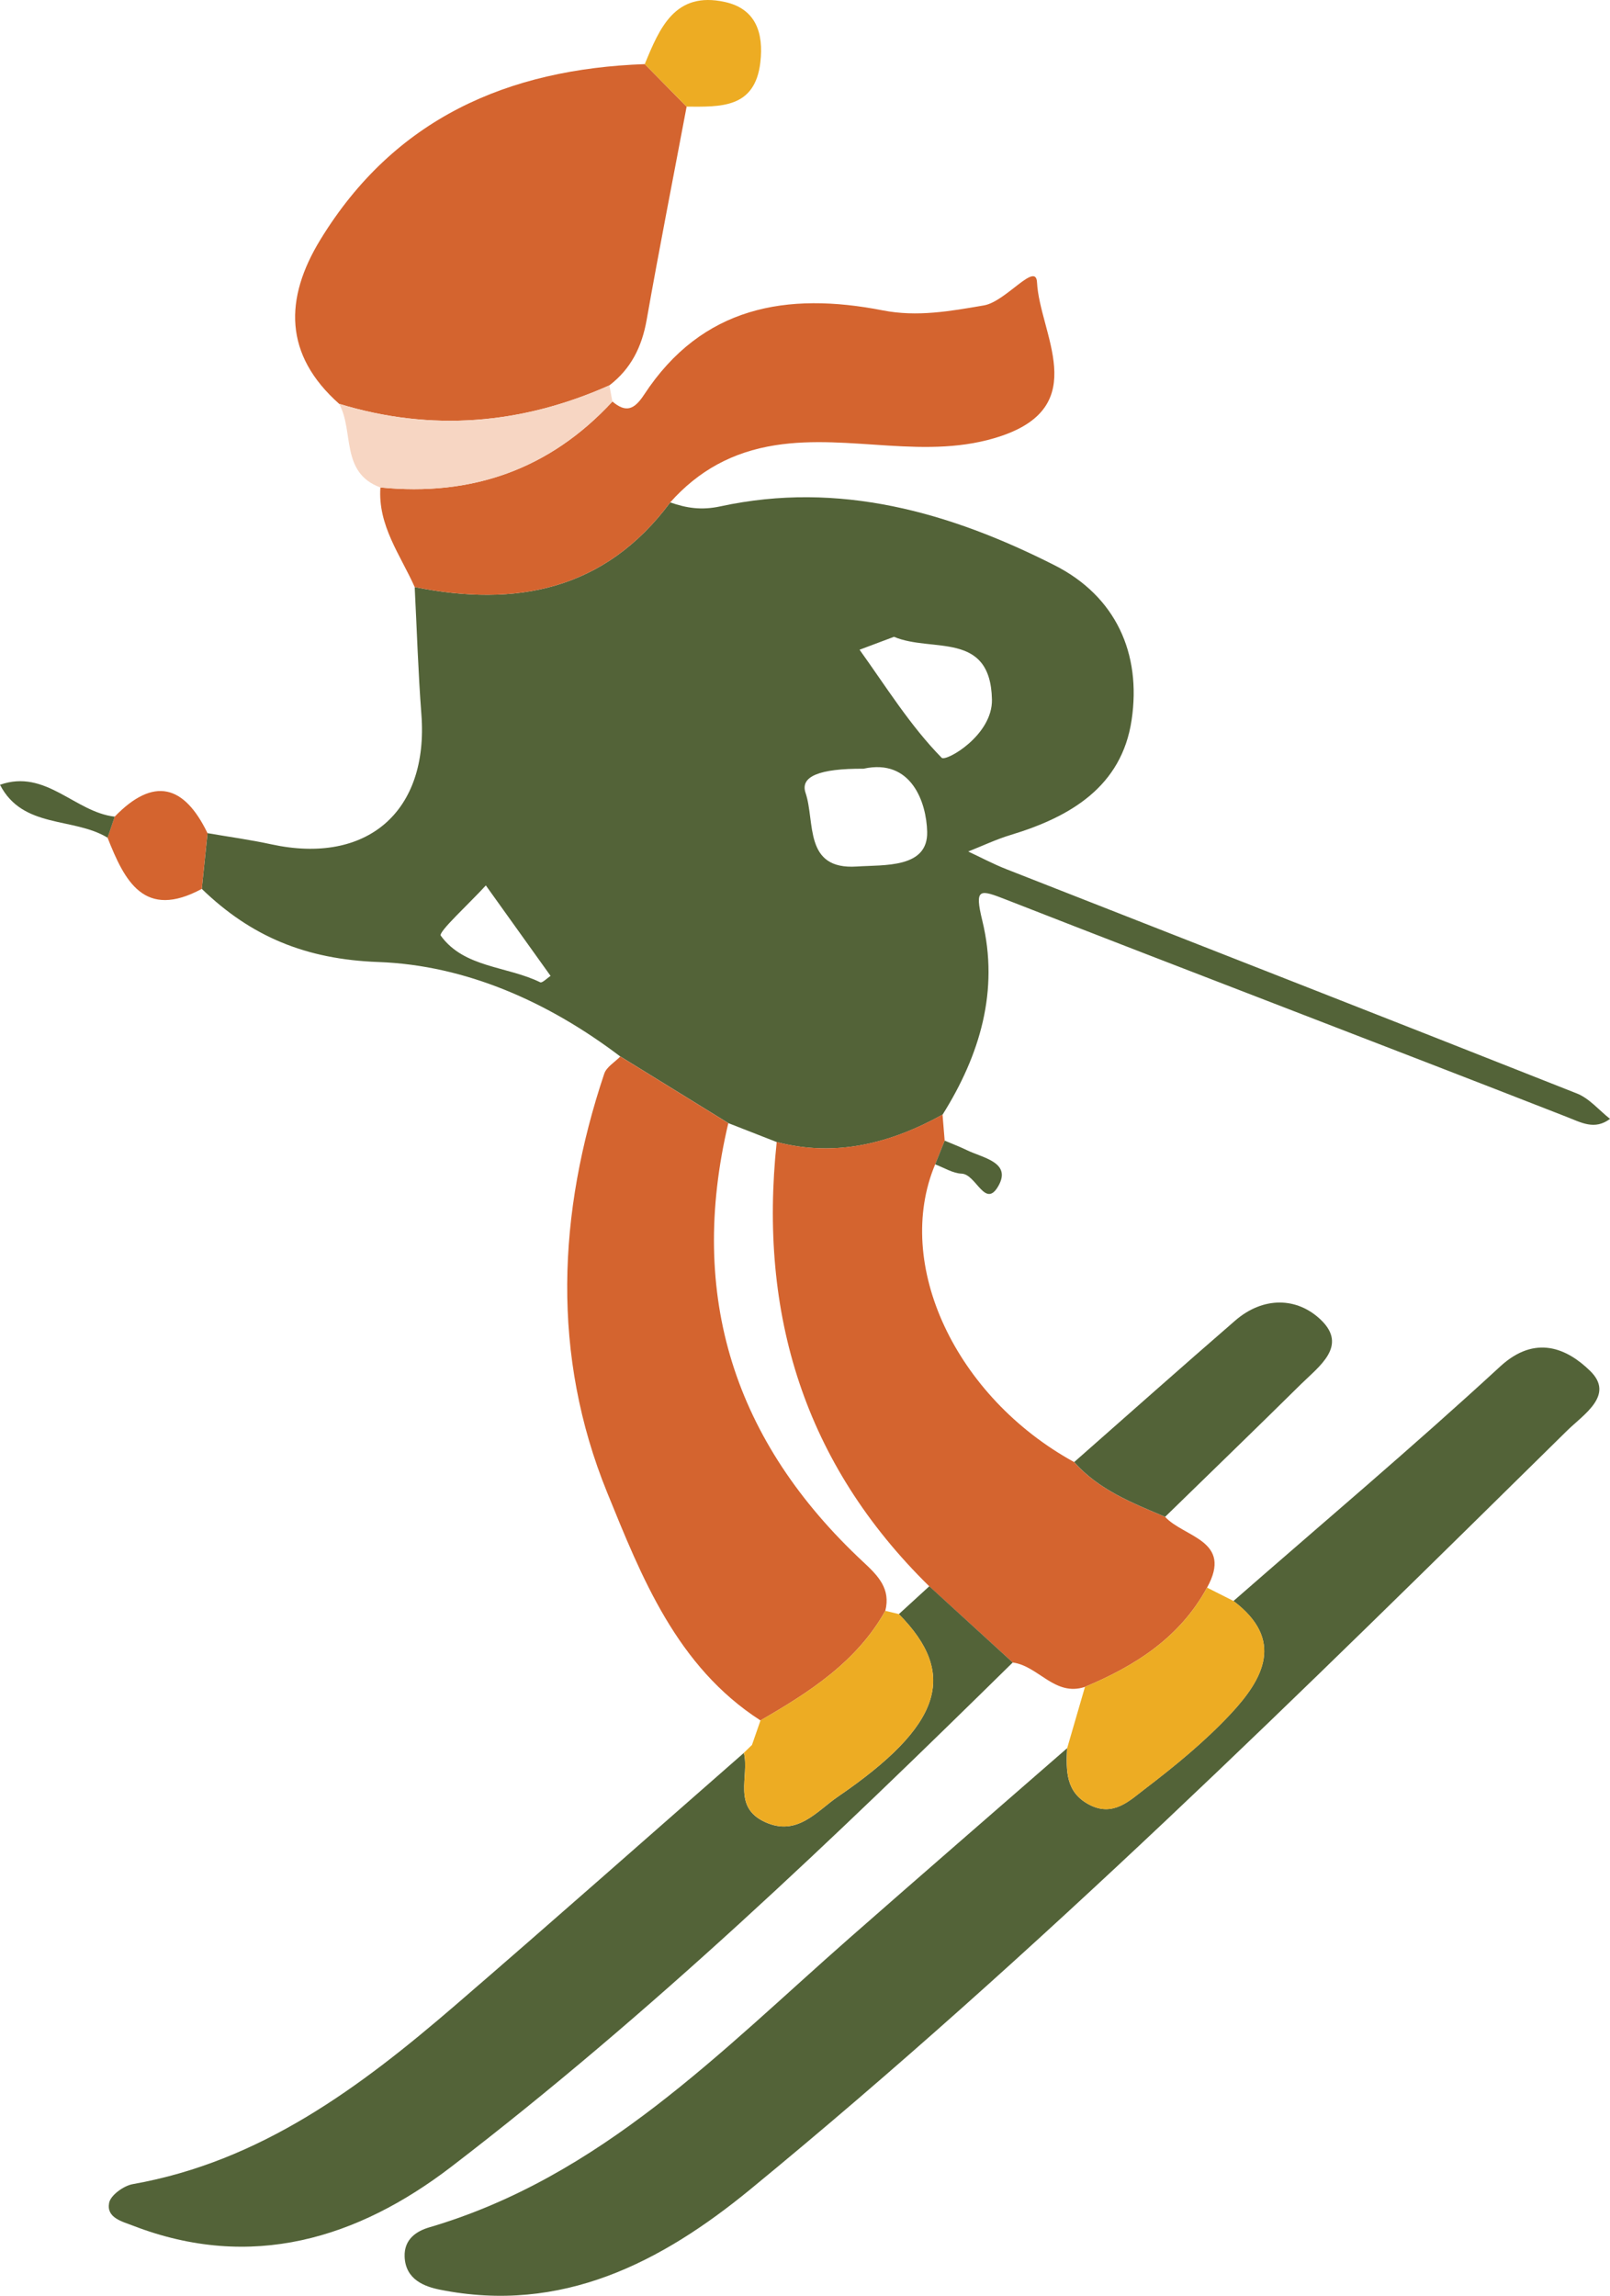
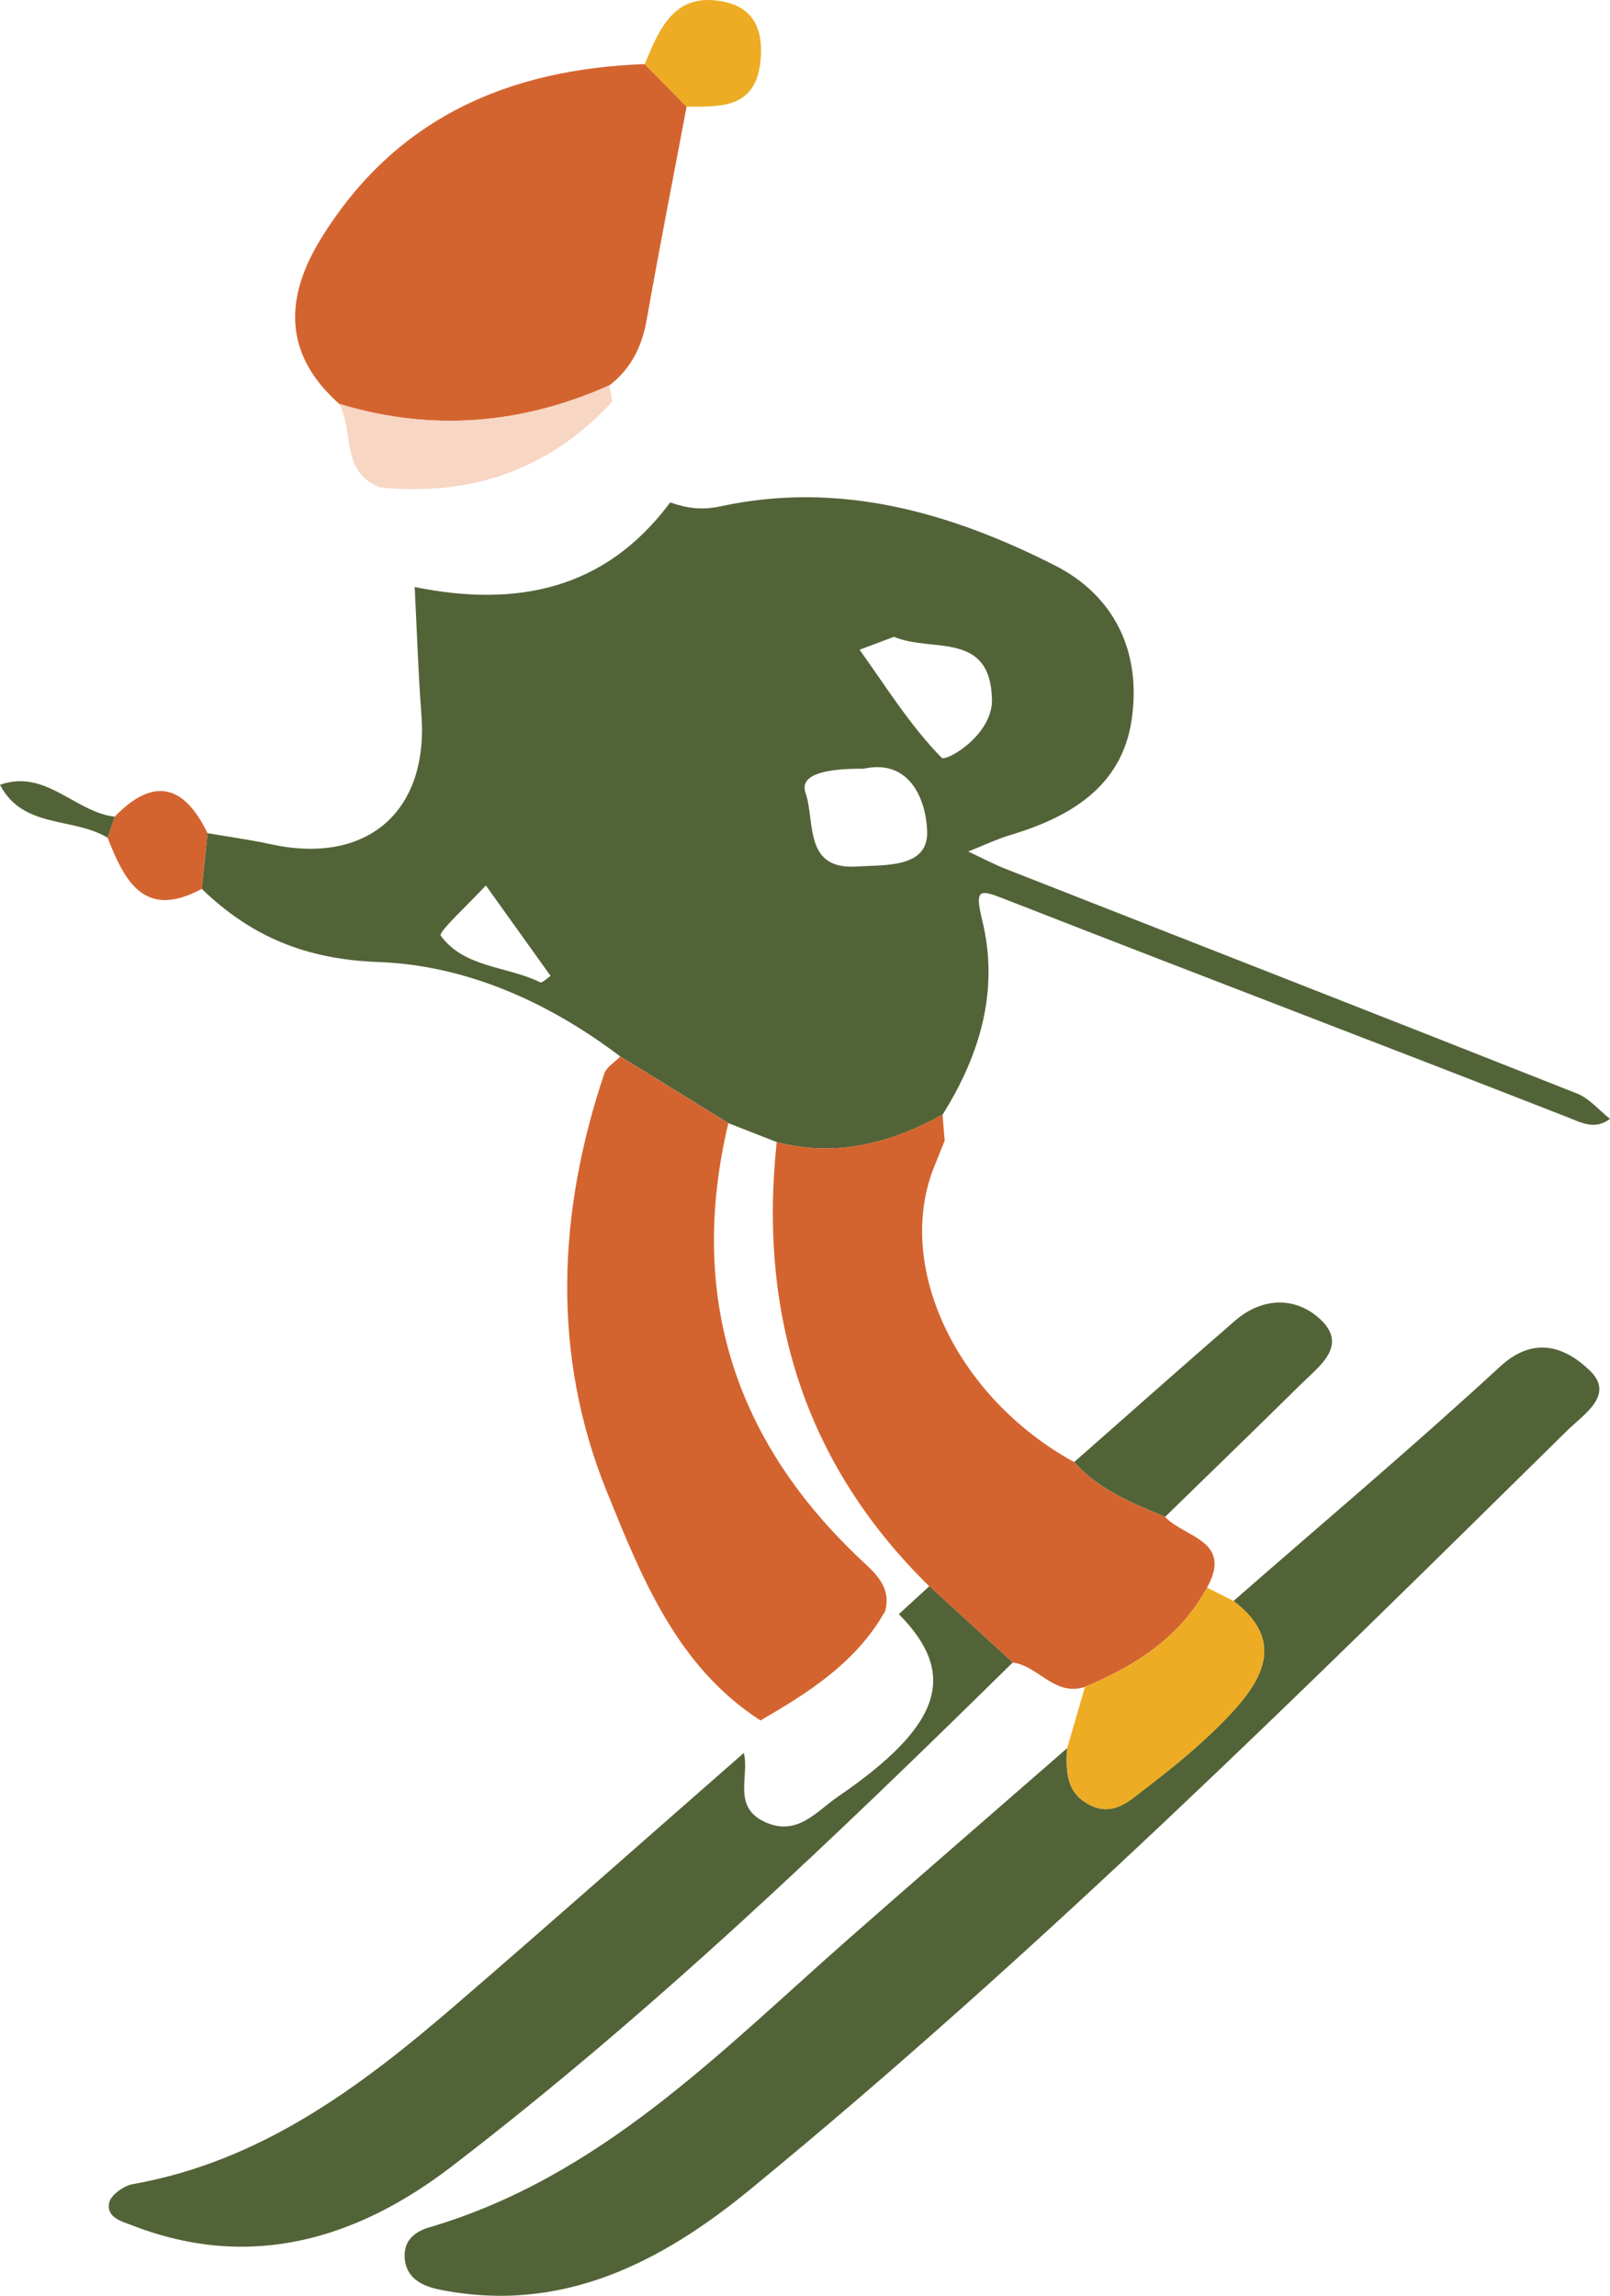
<svg xmlns="http://www.w3.org/2000/svg" viewBox="0 0 46.725 66.606">
  <g>
    <g>
      <path d="m18.002,30.651c-2.082-1.58-4.481-2.649-7.019-2.741-2.111-.077-3.697-.74-5.127-2.122.056-.539.111-1.078.166-1.617.617.107,1.239.191,1.85.324,2.784.605,4.574-.951,4.357-3.774-.094-1.228-.131-2.46-.194-3.69,2.939.593,5.518.096,7.416-2.455.476.166.908.233,1.458.114,3.447-.746,6.655.17,9.694,1.708,1.776.899,2.528,2.558,2.238,4.494-.288,1.927-1.773,2.807-3.508,3.331-.421.127-.823.319-1.234.481.372.173.736.368,1.118.517,5.517,2.167,11.039,4.322,16.55,6.504.36.143.641.486.959.736-.449.333-.825.111-1.281-.067-5.404-2.112-10.827-4.176-16.231-6.288-.784-.306-.941-.36-.705.607.491,2.017-.066,3.892-1.153,5.624-1.51.834-3.09,1.243-4.812.797-.468-.183-.936-.366-1.404-.549-1.045-.645-2.09-1.289-3.135-1.934Zm7.943-12.176c-.326.122-.662.249-.999.375.768,1.07,1.47,2.205,2.382,3.134.121.124,1.483-.649,1.46-1.692-.045-2.004-1.743-1.349-2.843-1.817Zm-.88,3.827c-1.294-.008-1.847.227-1.687.699.286.843-.062,2.242,1.491,2.138.793-.053,2.064.056,2.039-1.006-.02-.86-.463-2.134-1.844-1.832Zm-10.965,3.386c-.487.533-1.387,1.351-1.308,1.458.679.935,1.918.878,2.886,1.352.057.028.199-.119.301-.185-.62-.867-1.241-1.734-1.879-2.625Z" style="fill:#536338;">
     </path>
      <path d="m35.796,46.449c2.587-2.261,5.215-4.477,7.741-6.804,1.025-.944,1.951-.519,2.613.129.717.702-.19,1.259-.676,1.737-7.686,7.566-15.353,15.156-23.7,22.007-2.587,2.123-5.477,3.617-9.006,2.91-.438-.088-1-.286-1.025-.958-.019-.513.355-.744.711-.849,4.986-1.464,8.461-5.11,12.193-8.389,2.1-1.845,4.214-3.675,6.321-5.512-.026.645-.051,1.28.655,1.643.688.354,1.165-.129,1.602-.462.878-.669,1.743-1.378,2.494-2.182.95-1.017,1.566-2.149.076-3.272Z" style="fill:#536338;">
     </path>
      <path d="m22.542,33.133c1.722.445,3.302.037,4.812-.797.021.252.042.504.062.756-.092.229-.184.459-.276.689-1.214,2.891.587,6.746,4.034,8.637.713.806,1.684,1.185,2.64,1.589.55.599,1.979.678,1.216,2.054-.787,1.444-2.079,2.268-3.544,2.879-.876.29-1.35-.611-2.095-.707-.807-.737-1.614-1.474-2.422-2.211-3.627-3.557-4.957-7.902-4.428-12.887Z" style="fill:#d4642f;">
     </path>
      <path d="m18.002,30.651c1.045.645,2.09,1.289,3.135,1.934-1.187,5.013.174,9.248,3.922,12.736.43.4.795.774.634,1.413-.834,1.485-2.205,2.36-3.623,3.179-2.431-1.565-3.451-4.159-4.452-6.62-1.615-3.97-1.442-8.088-.082-12.143.066-.196.307-.334.466-.499Z" style="fill:#d4642f;">
     </path>
      <path d="m19.927,3.094c-.389,2.062-.795,4.121-1.16,6.187-.137.777-.453,1.418-1.081,1.899-2.549,1.134-5.161,1.354-7.843.536-1.607-1.426-1.593-3.05-.544-4.765,2.149-3.512,5.434-4.949,9.413-5.091.405.412.81.823,1.215,1.234Z" style="fill:#d4642f;">
     </path>
      <path d="m26.97,46.02c.807.737,1.614,1.474,2.421,2.212-5.211,5.124-10.491,10.182-16.297,14.632-2.712,2.078-5.801,3.03-9.224,1.711-.33-.127-.787-.232-.703-.666.043-.223.422-.496.685-.543,3.719-.658,6.603-2.814,9.359-5.188,2.81-2.421,5.586-4.88,8.377-7.323.167.68-.345,1.566.614,2.006.936.429,1.504-.318,2.112-.734,3.026-2.068,3.499-3.554,1.772-5.298.294-.269.589-.539.883-.808Z" style="fill:#536338;">
     </path>
-       <path d="m19.451,14.576c-1.898,2.551-4.477,3.048-7.416,2.455-.417-.934-1.072-1.785-.995-2.889,2.65.265,4.911-.521,6.734-2.493.394.334.634.235.919-.199,1.681-2.563,4.142-2.989,6.928-2.445.997.195,1.951.024,2.935-.145.639-.11,1.509-1.286,1.54-.668.075,1.478,1.595,3.568-1.042,4.458-2.153.727-4.372-.075-6.553.267-1.249.196-2.232.741-3.051,1.659Z" style="fill:#d4642f;">
-      </path>
      <path d="m33.815,44.006c-.956-.404-1.926-.783-2.64-1.589,1.556-1.369,3.105-2.747,4.672-4.104.811-.703,1.795-.687,2.489-.02.788.758-.056,1.348-.582,1.867-1.305,1.289-2.625,2.564-3.939,3.845Z" style="fill:#536338;">
     </path>
      <path d="m31.487,48.939c1.465-.611,2.756-1.434,3.544-2.879.256.129.512.257.767.387,1.489,1.124.873,2.256-.077,3.273-.751.804-1.617,1.513-2.494,2.182-.438.333-.914.816-1.602.462-.707-.364-.681-.999-.655-1.643.173-.594.346-1.188.518-1.782Z" style="fill:#edac23;">
     </path>
-       <path d="m26.087,46.828c1.727,1.744,1.254,3.23-1.772,5.298-.609.416-1.177,1.163-2.112.734-.959-.44-.447-1.326-.614-2.006,0,0-.012.009-.012.009.082-.08.165-.16.247-.24.082-.237.165-.474.247-.711,1.419-.819,2.789-1.694,3.623-3.179.131.032.262.063.393.095Z" style="fill:#edac23;">
+       <path d="m26.087,46.828Z" style="fill:#edac23;">
     </path>
      <path d="m17.774,11.649c-1.822,1.972-4.083,2.758-6.734,2.493-1.169-.428-.76-1.636-1.198-2.426,2.682.818,5.294.599,7.843-.536.029.156.059.312.088.469Z" style="fill:#f7d6c3;">
     </path>
      <path d="m19.927,3.094c-.405-.411-.81-.823-1.215-1.234.432-1.047.874-2.122,2.325-1.803.908.2,1.127.911,1.03,1.75-.156,1.349-1.166,1.29-2.139,1.287Z" style="fill:#edac23;">
     </path>
      <path d="m6.022,24.171c-.055.539-.11,1.079-.166,1.617-1.669.9-2.238-.224-2.734-1.484.068-.204.137-.407.206-.611,1.133-1.169,2.016-.924,2.694.478Z" style="fill:#d4642f;">
     </path>
      <path d="m3.329,23.693c-.069.204-.137.407-.206.611-.995-.605-2.461-.253-3.123-1.536,1.326-.47,2.17.793,3.329.925Z" style="fill:#536338;">
     </path>
-       <path d="m27.14,33.781c.092-.23.184-.459.276-.689.215.092.435.174.644.276.46.225,1.302.35.917,1.035-.385.685-.645-.336-1.067-.353-.26-.01-.514-.175-.77-.27Z" style="fill:#536338;">
-      </path>
      <path d="m21.823,50.623c-.082.08-.165.16-.247.24.082-.08.165-.16.247-.24Z" style="fill:#536338;">
     </path>
    </g>
  </g>
</svg>